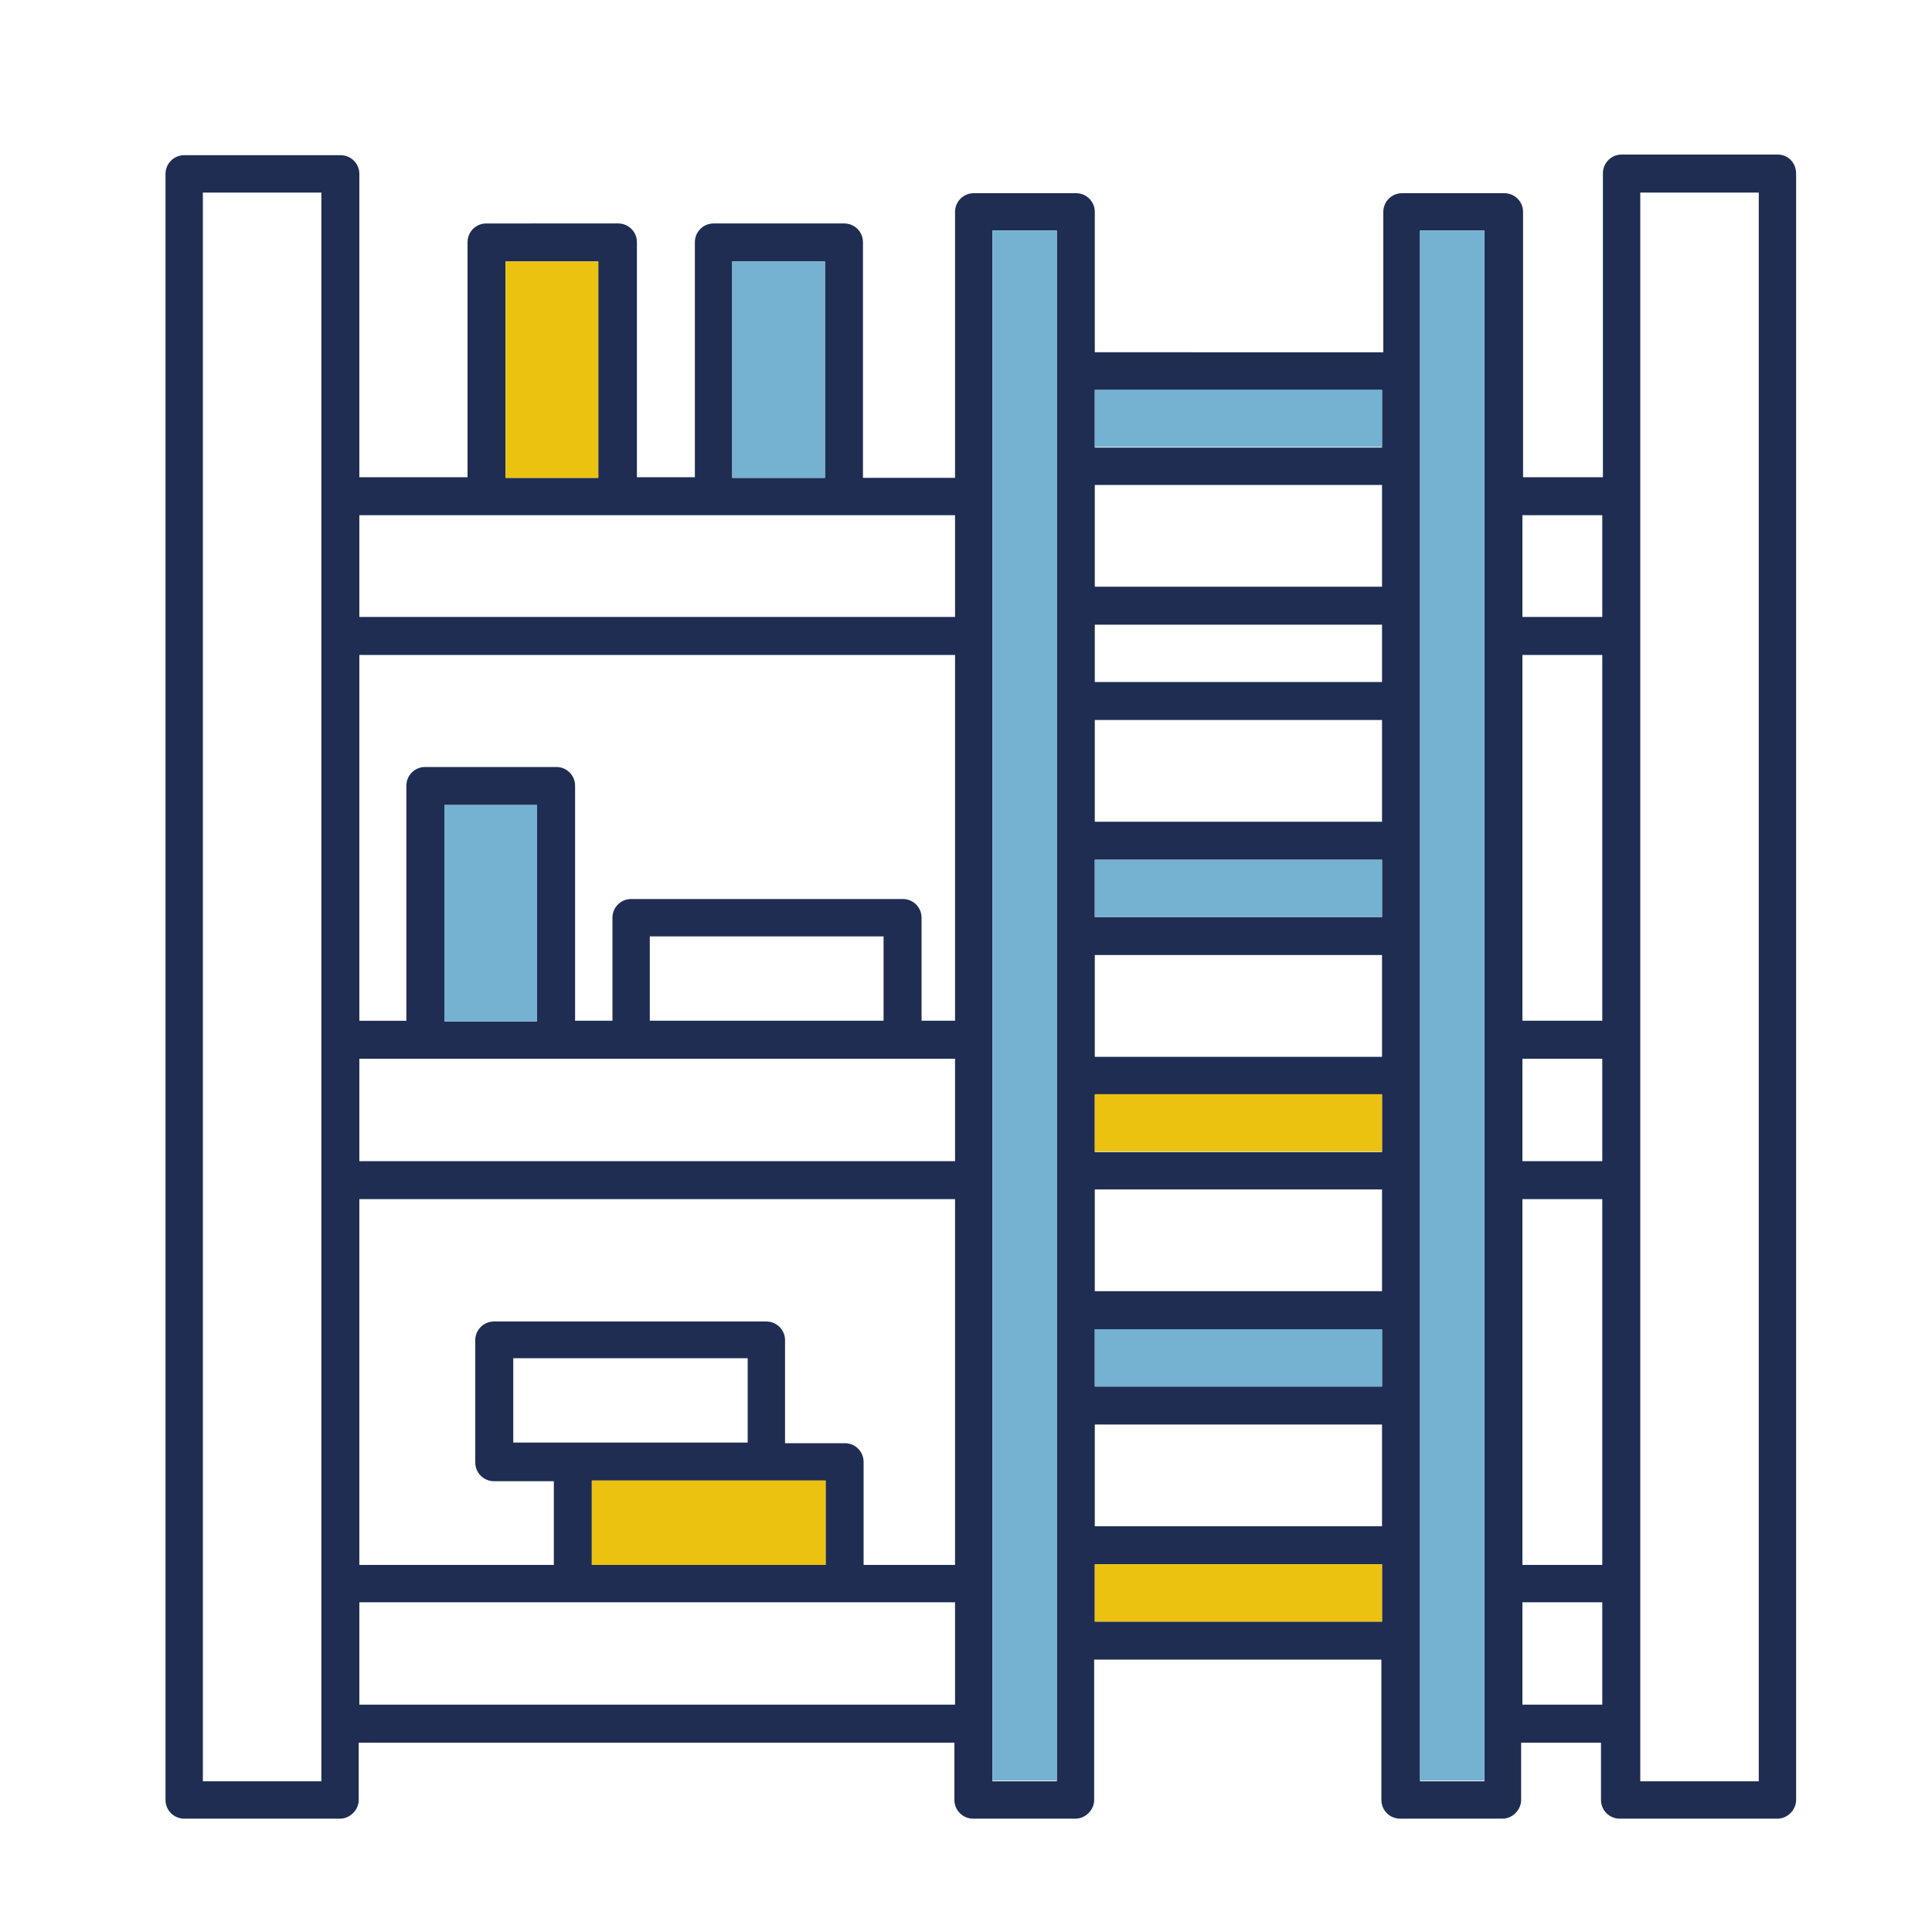
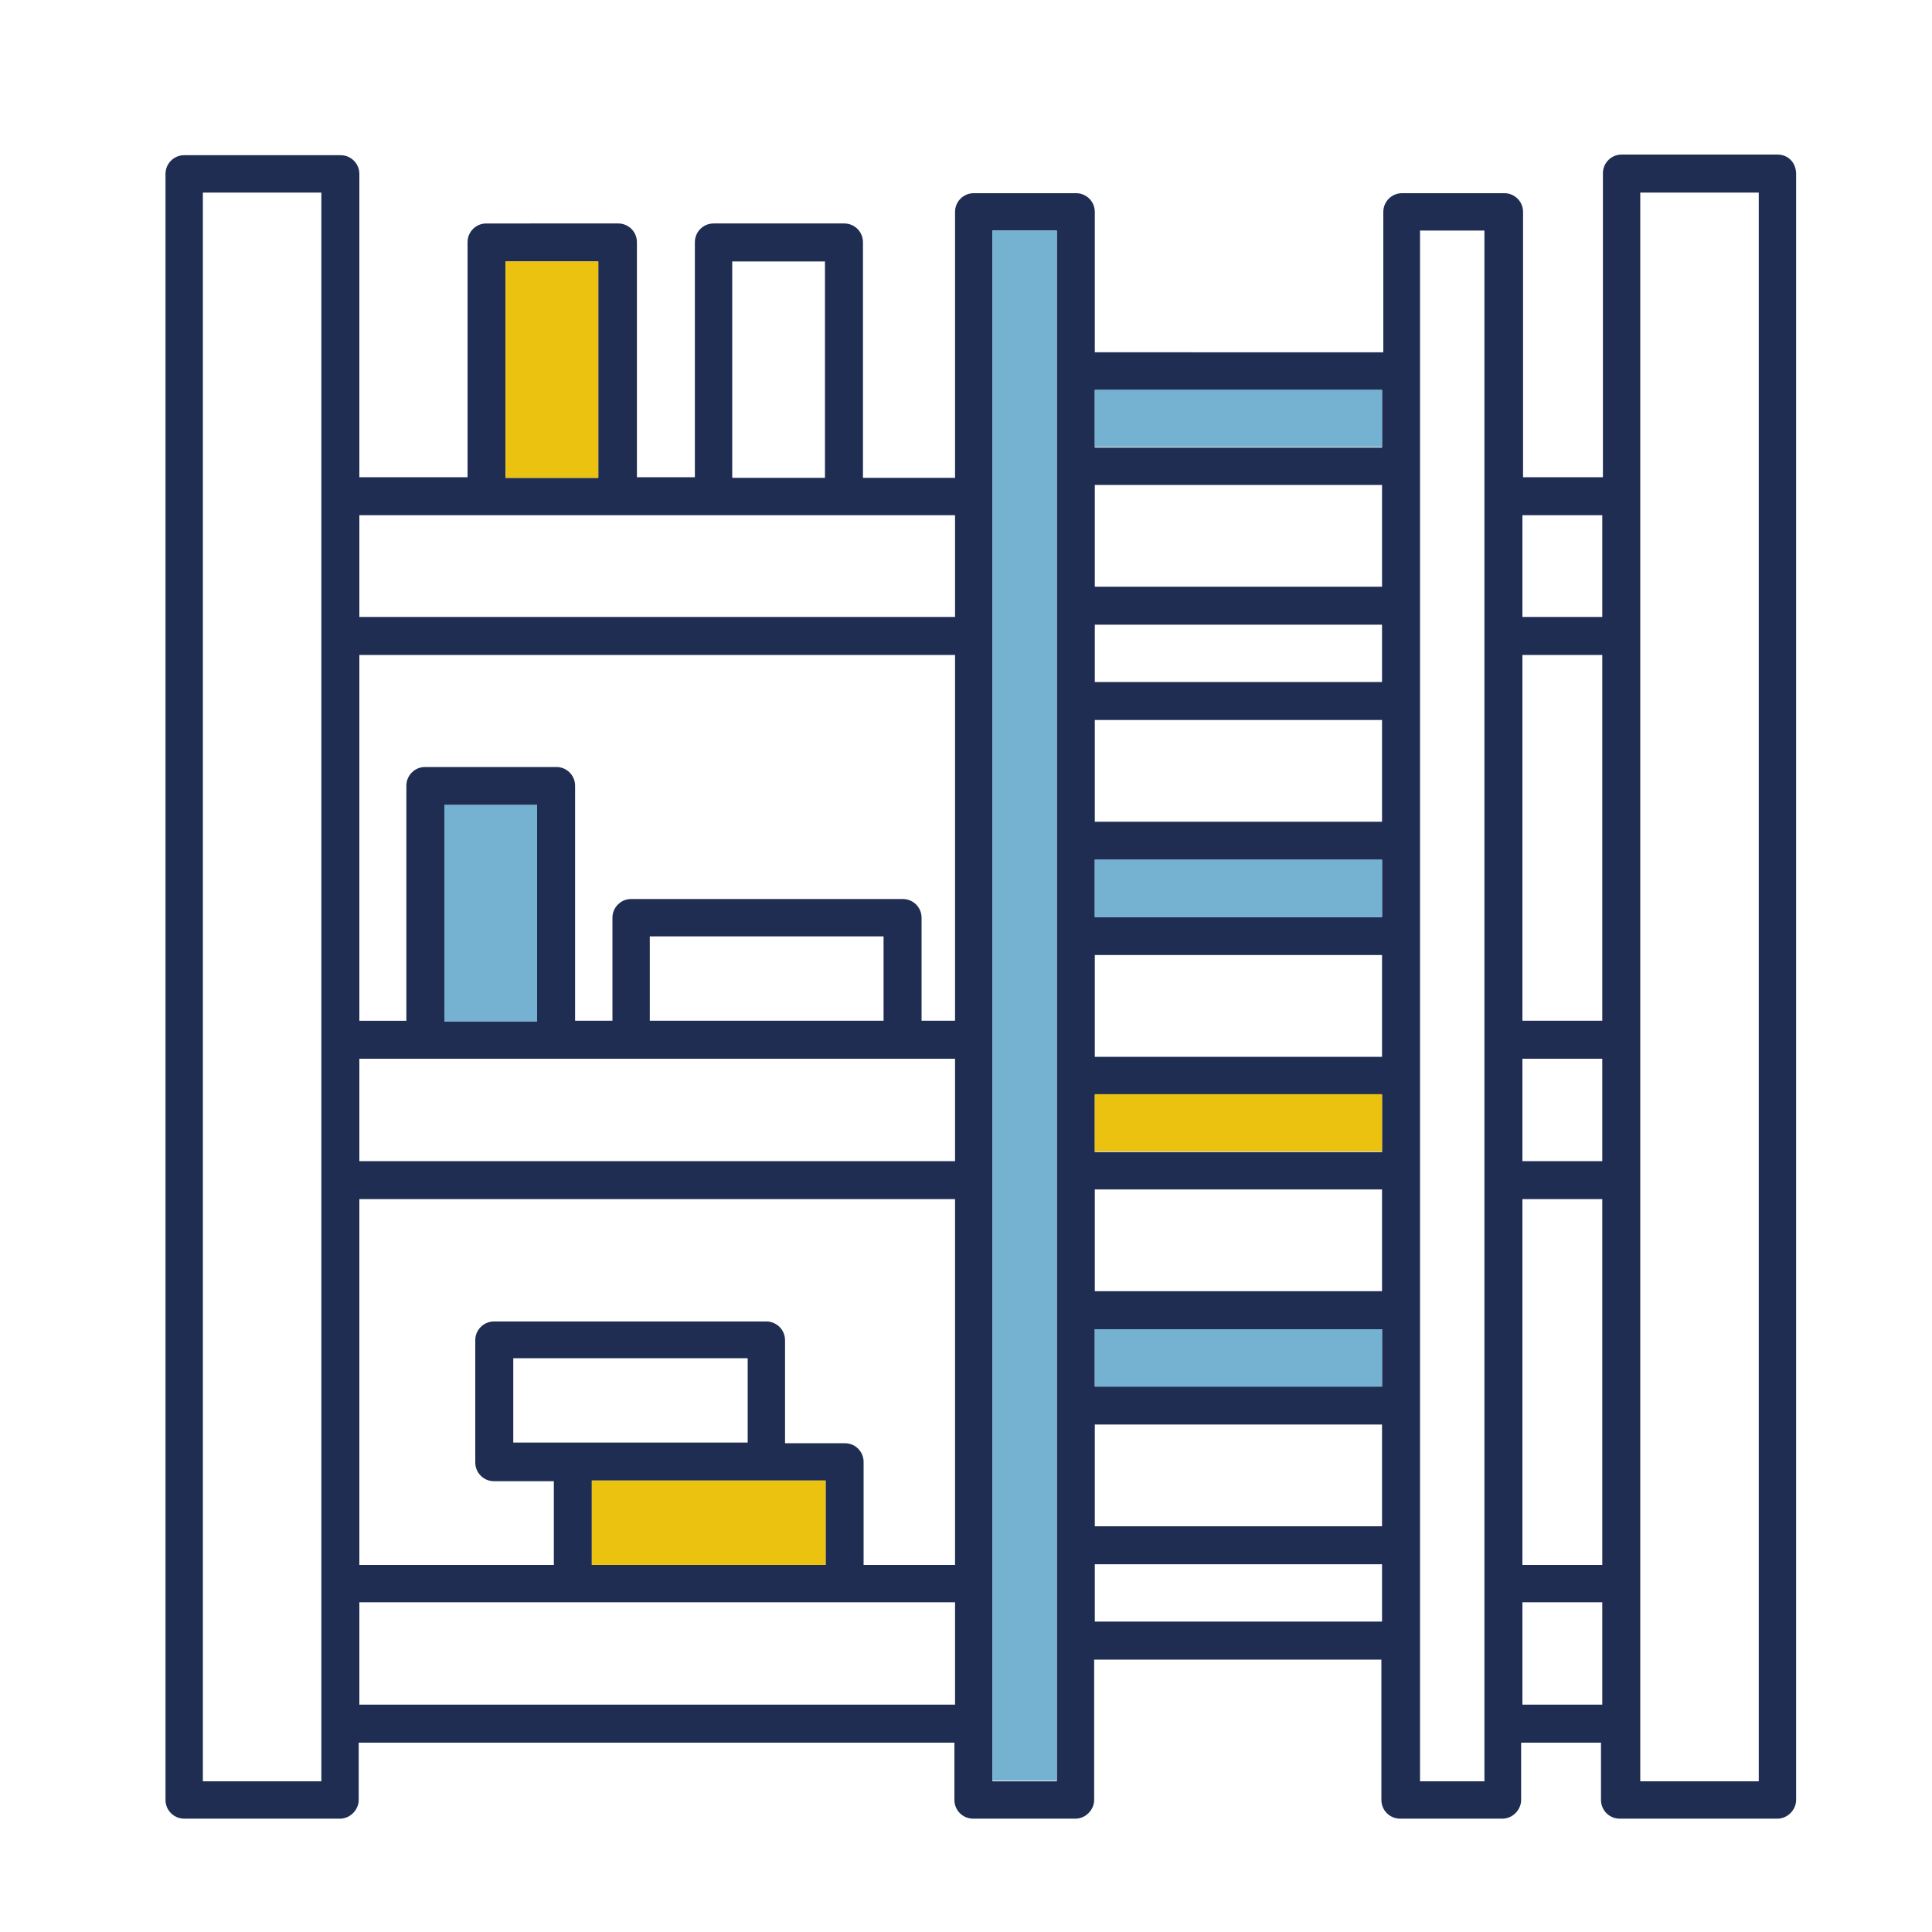
<svg xmlns="http://www.w3.org/2000/svg" id="Livello_1" x="0px" y="0px" viewBox="0 0 300 300" style="enable-background:new 0 0 300 300;" xml:space="preserve">
  <style type="text/css"> .st0{fill:#1F2D53;} .st1{fill:#ECC211;} .st2{fill:#75B1D1;} .st3{fill:none;} </style>
  <path class="st0" d="M276,24h-24.2c-1.6,0-2.9,1.3-2.9,2.9v47.2h-12.4V32.9c0-1.6-1.3-2.9-2.9-2.9h-15.9c-1.6,0-2.9,1.3-2.9,2.9 v21.8H170V32.9c0-1.6-1.3-2.9-2.9-2.9h-15.9c-1.6,0-2.9,1.3-2.9,2.9v41.3H134V37.6c0-1.6-1.3-2.9-2.9-2.9h-20.3 c-1.6,0-2.9,1.3-2.9,2.9v36.5h-9V37.6c0-1.6-1.3-2.9-2.9-2.9H75.5c-1.6,0-2.9,1.3-2.9,2.9v36.5H55.8V27c0-1.6-1.3-2.9-2.9-2.9H28.6 c-1.6,0-2.9,1.3-2.9,2.9v252.5c0,1.6,1.3,2.9,2.9,2.9h24.2c1.6,0,2.9-1.4,2.9-2.9v-8.9h92.5v8.9c0,1.6,1.3,2.9,2.9,2.9h15.9 c1.6,0,2.9-1.4,2.9-2.9v-21.8h44.6v21.8c0,1.6,1.3,2.9,2.9,2.9h15.9c1.6,0,2.9-1.4,2.9-2.9v-8.9h12.4v8.9c0,1.6,1.3,2.9,2.9,2.9H276 c1.6,0,2.9-1.4,2.9-2.9V27C278.9,25.3,277.7,24,276,24z M49.9,276.6H31.5V29.9h18.4V276.6z M113.7,40.6h14.4v33.6h-14.4V40.6z M78.5,40.6h14.4v33.6H78.5V40.6z M148.2,264.7H55.8v-15.9h92.5V264.7z M91.9,229.9h36.3V243H91.9V229.9z M79.7,224v-13.1h36.4V224 H79.7z M148.2,243h-14.1v-16c0-1.6-1.3-2.9-2.9-2.9h-9.3v-16c0-1.6-1.3-2.9-2.9-2.9H76.7c-1.6,0-2.9,1.3-2.9,2.9v19 c0,1.6,1.3,2.9,2.9,2.9h9.3V243H55.8v-56.8h92.5V243z M148.2,180.3H55.8v-15.9h92.5V180.3z M69,158.5V125h14.4v33.6H69z M100.9,158.5v-13.1h36.3v13.1H100.9z M148.2,158.5h-5.1v-16c0-1.6-1.3-2.9-2.9-2.9H98c-1.6,0-2.9,1.3-2.9,2.9v16h-5.8V122 c0-1.6-1.3-2.9-2.9-2.9H66c-1.6,0-2.9,1.3-2.9,2.9v36.5h-7.3v-56.8h92.5V158.5z M148.2,95.8H55.8V80h92.5V95.8z M164.1,276.6h-10 V35.8h10V276.6z M214.6,251.8H170v-8.9h44.6V251.8z M214.6,237H170v-15.8h44.6V237z M214.6,215.3H170v-8.9h44.6V215.3z M214.6,200.5 H170v-15.8h44.6V200.5z M214.6,178.9H170v-8.9h44.6V178.9z M214.6,164.1H170v-15.8h44.6V164.1z M214.6,142.4H170v-8.9h44.6V142.4z M214.6,127.6H170v-15.8h44.6V127.6z M214.6,105.9H170V97h44.6V105.9z M214.6,91.1H170V75.3h44.6V91.1z M214.6,69.5H170v-8.9h44.6 V69.5z M230.5,276.6h-10V35.8h10V276.6z M248.8,264.7h-12.4v-15.9h12.4V264.7z M248.8,243h-12.4v-56.8h12.4V243z M248.8,180.3h-12.4 v-15.9h12.4V180.3z M248.8,158.5h-12.4v-56.8h12.4V158.5z M248.8,95.8h-12.4V80h12.4V95.8z M273.1,276.6h-18.4V29.9h18.4V276.6z" />
-   <rect x="170" y="242.9" class="st1" width="44.6" height="8.9" />
  <rect x="170" y="206.4" class="st2" width="44.6" height="8.9" />
  <rect x="170" y="60.5" class="st2" width="44.6" height="8.9" />
  <rect x="170" y="133.5" class="st2" width="44.6" height="8.9" />
  <rect x="170" y="169.9" class="st1" width="44.6" height="8.9" />
  <rect x="154.1" y="35.8" class="st2" width="10" height="240.7" />
-   <rect x="220.5" y="35.8" class="st2" width="10" height="240.7" />
  <rect x="91.9" y="229.9" class="st1" width="36.3" height="13.1" />
  <rect x="79.7" y="210.9" class="st3" width="36.4" height="13.1" />
-   <rect x="100.9" y="145.5" class="st3" width="36.3" height="13.1" />
  <rect x="69" y="125" class="st2" width="14.4" height="33.6" />
-   <rect x="113.7" y="40.6" class="st2" width="14.4" height="33.6" />
  <rect x="78.5" y="40.6" class="st1" width="14.4" height="33.6" />
</svg>